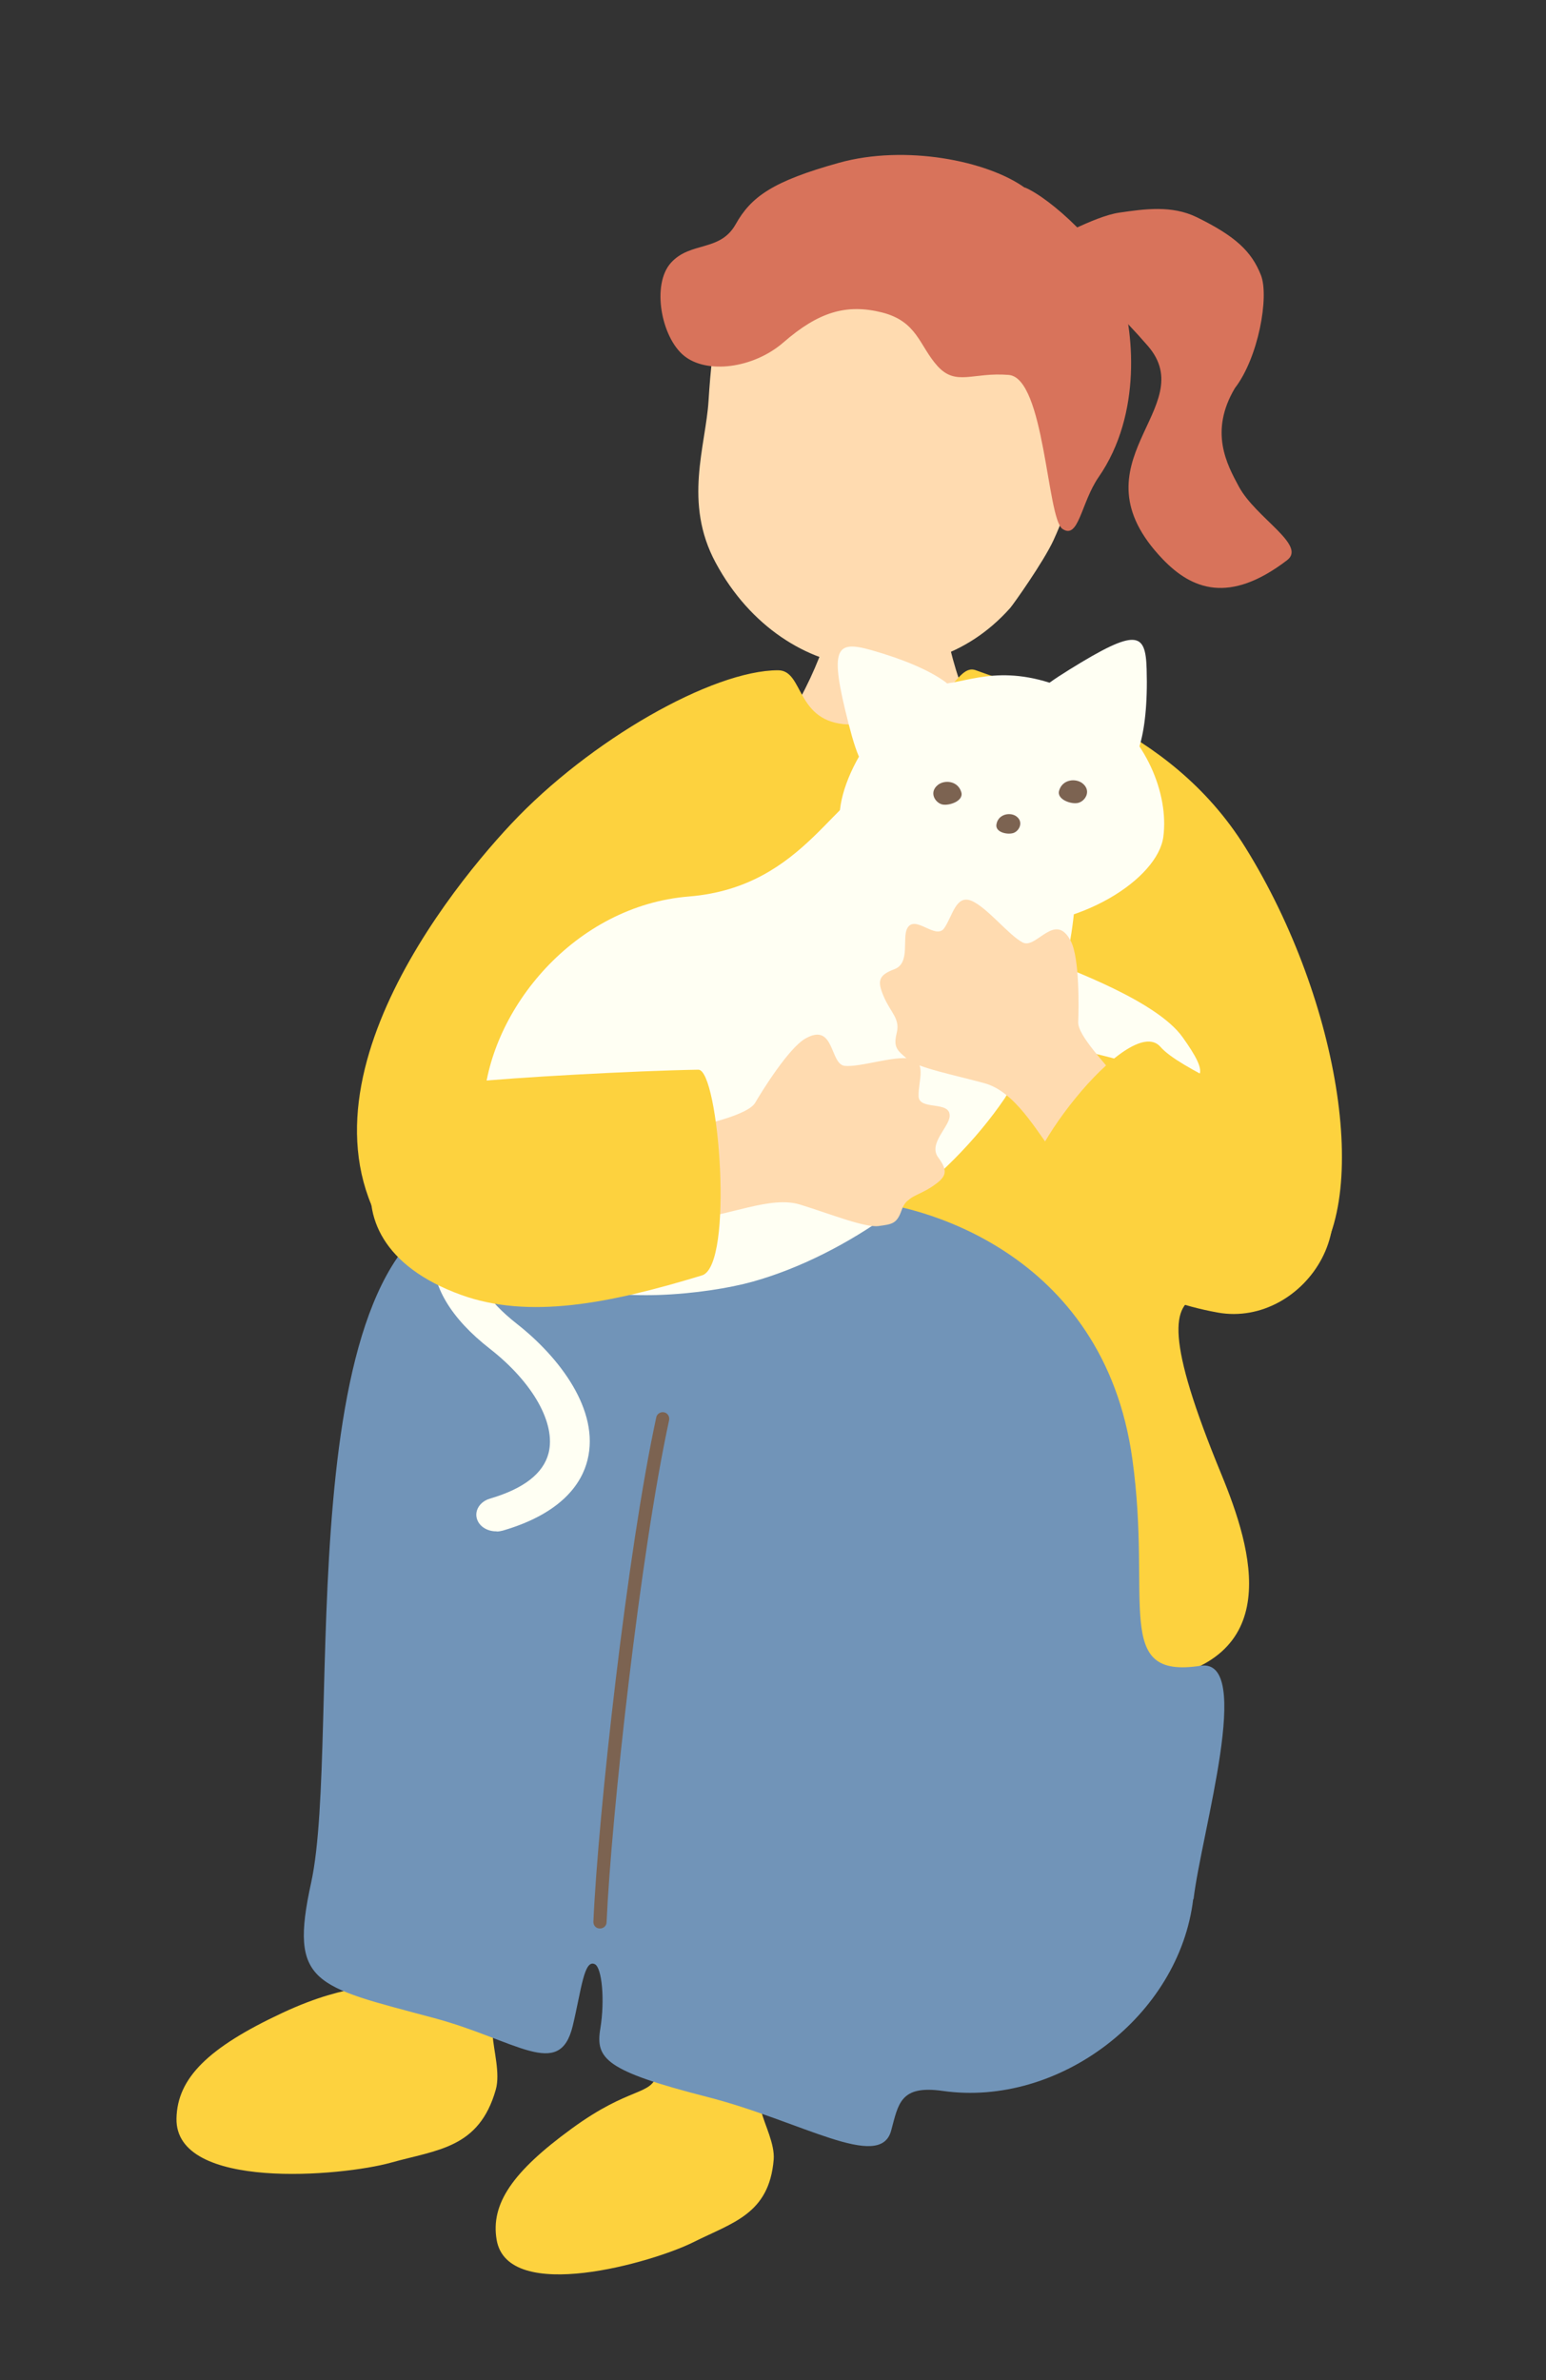
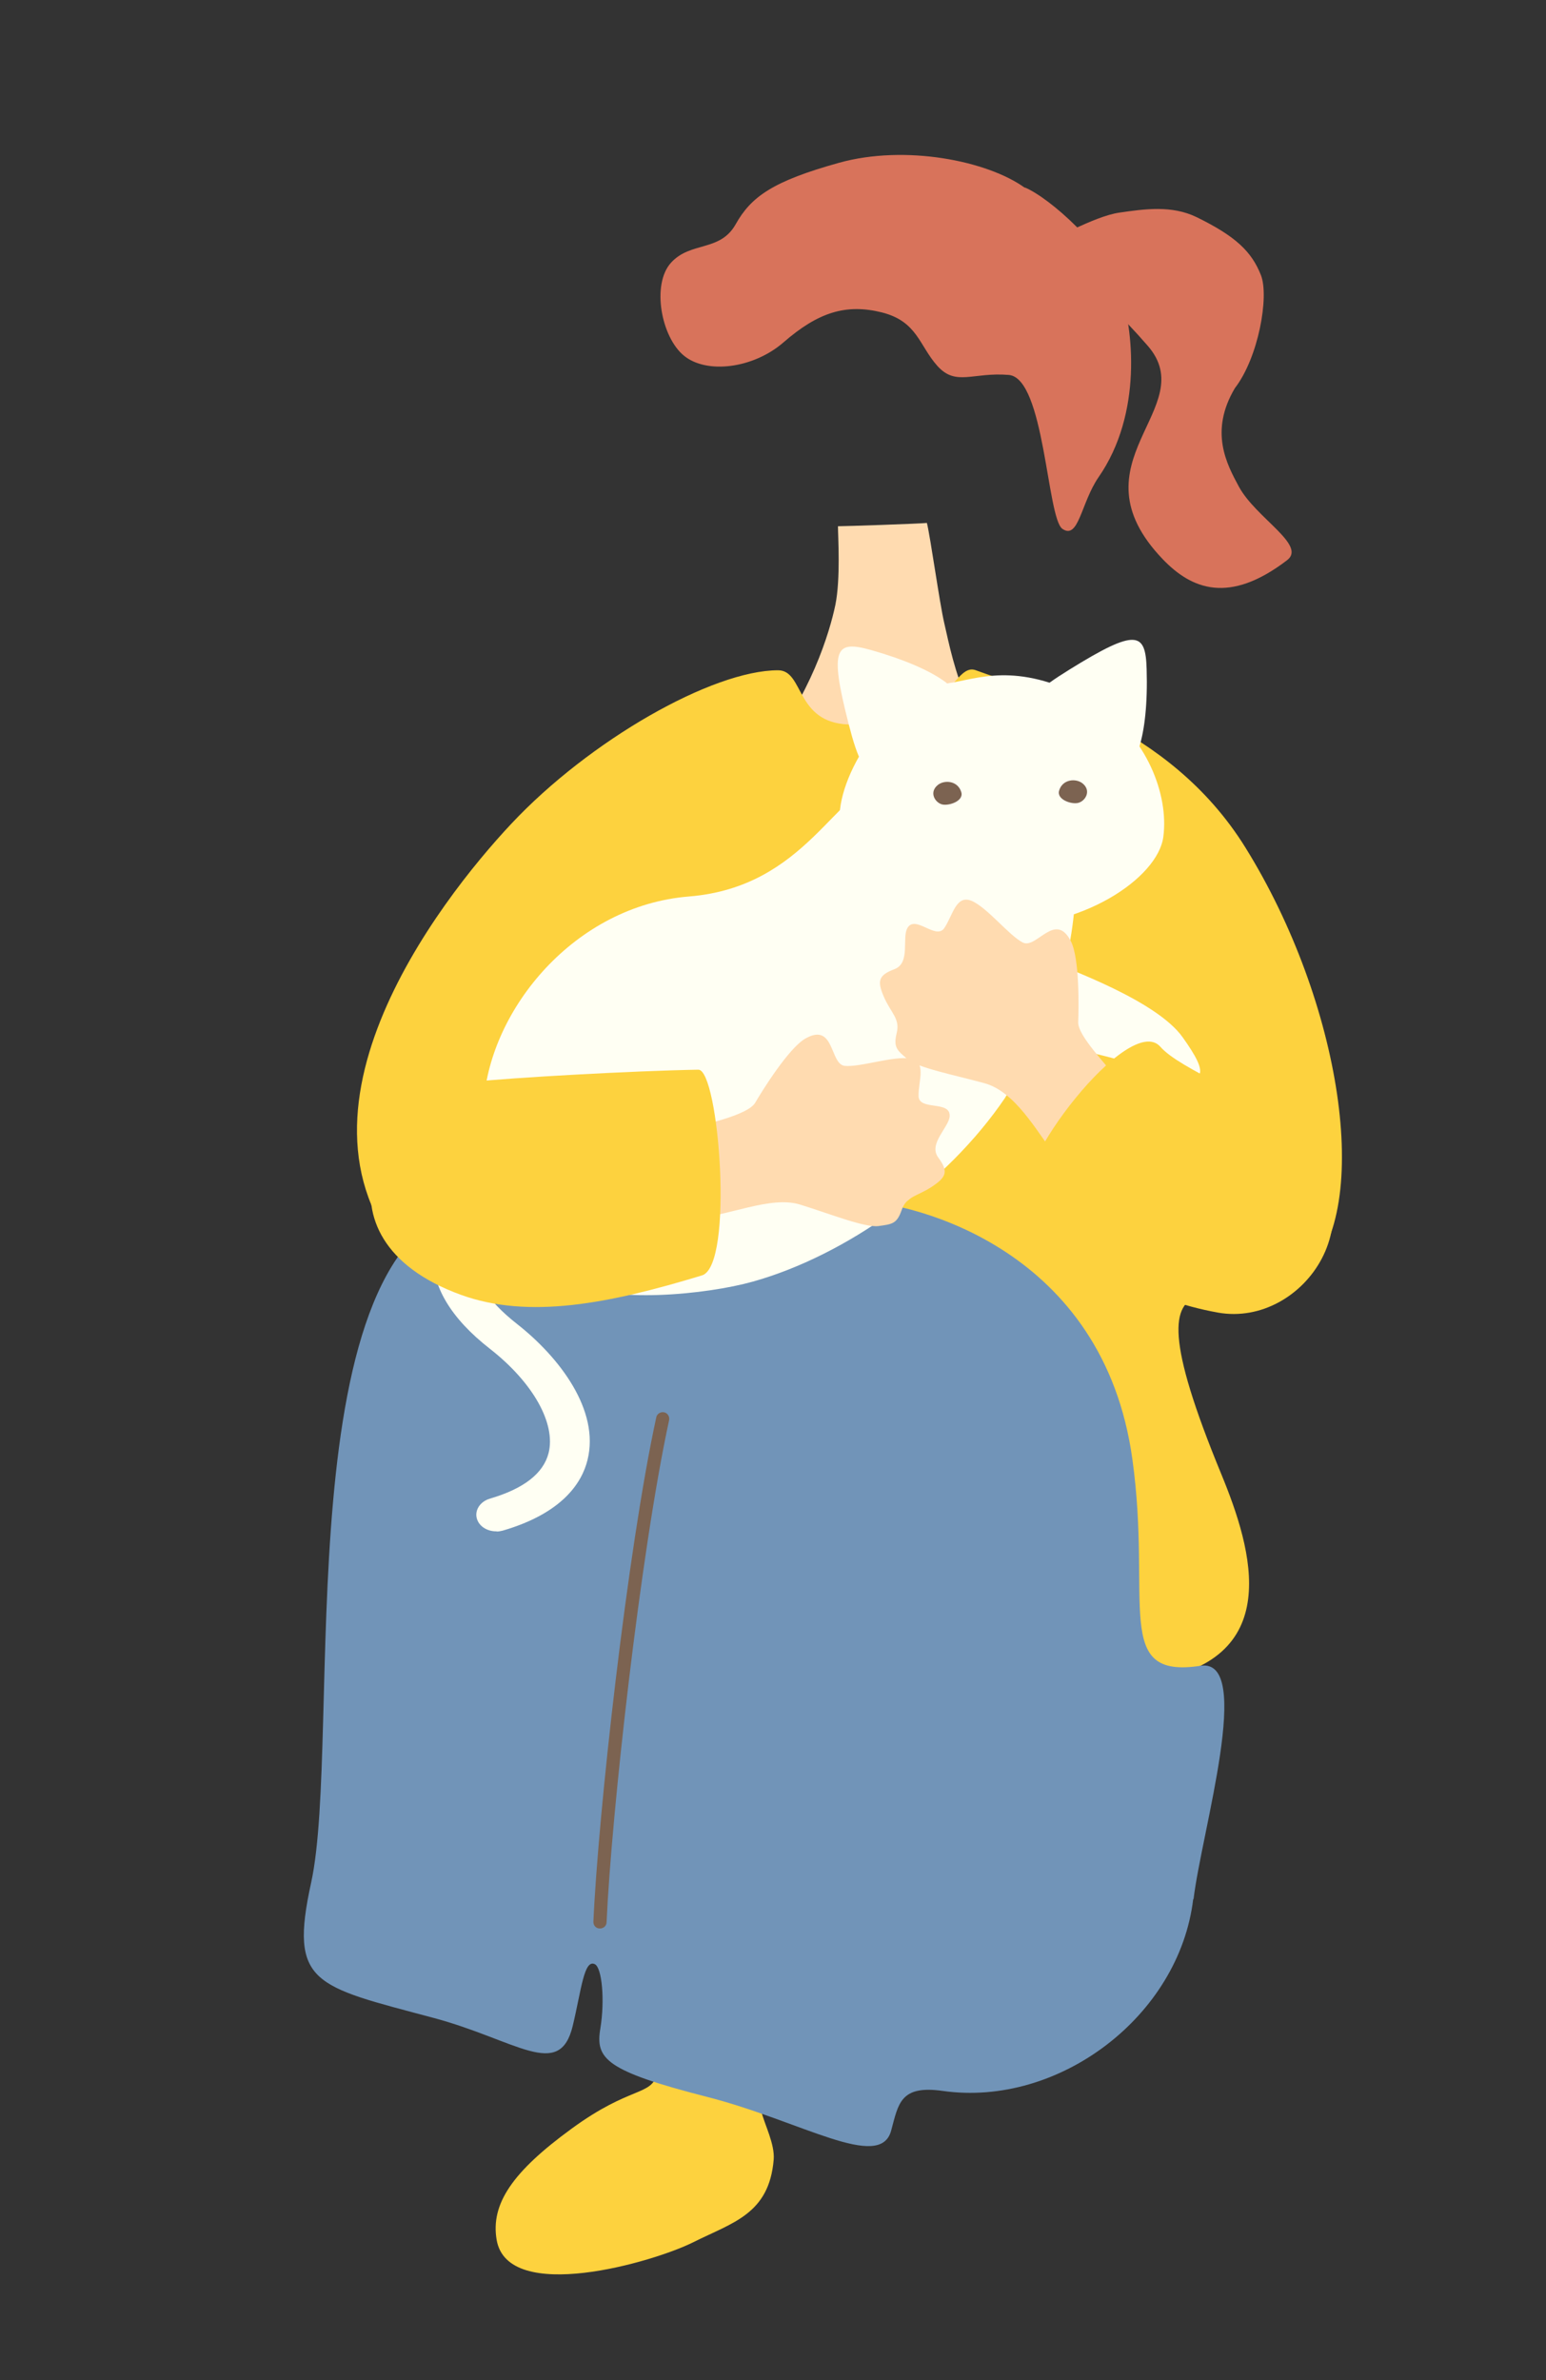
<svg xmlns="http://www.w3.org/2000/svg" id="uuid-bad209c4-af9f-43a1-bbca-e45bef880280" data-name="レイヤー_1" viewBox="0 0 89 137">
  <rect x="0" y="0" width="89" height="137" fill="#333333" stroke="none" />
  <defs>
    <style>
      .uuid-38a653fb-5aab-4521-acc3-a23fb32fe3e8 {
        fill: #d8735b;
      }

      .uuid-6baab0d2-cb3b-4e54-bf9a-07438fcf81d2 {
        fill: #ffdbb0;
      }

      .uuid-a7c43f61-13b9-49ab-bc3f-4d56c1d37a8f {
        fill: #7c6351;
      }

      .uuid-8ea98235-1a31-4ef6-8907-e6530534dfa7 {
        fill: #7194b8;
      }

      .uuid-f8aabfe1-7a38-462c-b59f-a67873dc24b2 {
        fill: #fffff3;
      }

      .uuid-03e6061b-1f3c-4b31-b17c-3c307fee47b7 {
        fill: #fdd23e;
      }
    </style>
  </defs>
  <path class="uuid-6baab0d2-cb3b-4e54-bf9a-07438fcf81d2" d="M48.24,30.29c.42,0,4.6-.14,5.12-.19.21.86.73,4.62,1,5.77.54,2.36,1.31,6.62,5.31,9.14-2,5.31-17.07,1.39-15.85-1.48,2.87-3.48,3.95-7.18,4.27-8.71.31-1.53.15-3.96.15-4.53Z" />
  <path class="uuid-38a653fb-5aab-4521-acc3-a23fb32fe3e8" d="M59.24,14.39c1.35-.54,3.74-1.94,5.19-2.15,1.45-.21,3.02-.44,4.46.26,2.24,1.1,3.16,1.97,3.7,3.34.48,1.22-.14,4.74-1.5,6.5-1.49,2.51-.46,4.39.23,5.67.98,1.81,3.91,3.36,2.78,4.23-3.33,2.55-5.49,1.69-7.16-.05-5.37-5.6,2.27-8.69-.87-12.29-3.14-3.61-3.84-3.31-6.83-5.51Z" />
-   <path class="uuid-6baab0d2-cb3b-4e54-bf9a-07438fcf81d2" d="M41.2,32.39c2,3.72,5.3,5.7,8.29,5.95,2.8.24,6.08-.45,8.66-3.34.17-.19,1.93-2.67,2.5-3.91,3.62-7.88,3.04-20.41-8.72-21.41-9.05-.77-10.7,6.27-11.14,13.38-.16,2.61-1.46,5.87.41,9.33Z" />
+   <path class="uuid-6baab0d2-cb3b-4e54-bf9a-07438fcf81d2" d="M41.2,32.39Z" />
  <path class="uuid-38a653fb-5aab-4521-acc3-a23fb32fe3e8" d="M59,10.81c-2.16-1.56-6.89-2.5-10.7-1.44-3.81,1.06-5.06,1.95-5.95,3.54-.9,1.6-2.59.97-3.72,2.21-1.13,1.24-.57,4.28.74,5.35,1.31,1.08,4,.74,5.73-.76,2-1.74,3.6-2.24,5.66-1.73,2.06.52,2.15,1.91,3.21,3.09,1.07,1.18,2.03.34,4.1.51,2.07.17,2.2,8.24,3.09,8.86.94.65,1.07-1.5,2.08-2.97,2.54-3.66,2.02-8.54,1.22-10.87s-4.01-5.2-5.46-5.81Z" />
  <path class="uuid-03e6061b-1f3c-4b31-b17c-3c307fee47b7" d="M32.78,85.85c3.83-17.49-4.37-8.39-8.74-12.65-8.77-8.55,1.26-21.38,5.39-25.78,4.52-4.82,11.59-8.84,15.36-8.84,1.51,0,.98,3.01,4.06,3.12,5.85.2,5.99-3.62,7.33-3.12,3.23,1.21,11.08,3.05,15.52,10.21,5.52,8.89,7.35,20.72,3.54,24.52-3.61,3.61-11.35-4.04-4.94,11.52,1.81,4.39,3.76,10.86-4.29,11.93-13.83,1.83-19.99-1.08-27.99-1.89-4.92-.5-6.59-2.87-5.24-9.01Z" />
-   <path class="uuid-03e6061b-1f3c-4b31-b17c-3c307fee47b7" d="M25.48,105.71c.7-.07.95-.48,2.29.19,1.34.68,3.88,1.91,4.59,2s-.4,2.39-1.24,3.88-2.81,4.45-2.76,5.34.45,2.22.18,3.16c-.96,3.38-3.36,3.45-6.04,4.2-2.79.78-12.43,1.64-12.34-2.55.05-2.32,1.82-4.07,6.07-6.06,4.25-1.99,5.37-1.05,6.04-2.4.68-1.34.28-5.56,3.2-7.75Z" />
  <path class="uuid-03e6061b-1f3c-4b31-b17c-3c307fee47b7" d="M37.88,111.7c1.2-.95,2.19-.32,3.5.04,1.3.37,4.9.7,5.54.66s-.54,3.02-1.02,4.47c-.48,1.46-2.27,3.89-2.07,4.67.2.78.78,1.88.71,2.76-.26,3.15-2.38,3.63-4.61,4.75-2.33,1.17-10.7,3.59-11.34-.13-.35-2.06.9-3.91,4.32-6.4,3.41-2.49,4.56-1.85,4.93-3.16.37-1.3-2.15-5.22.06-7.66Z" />
  <path class="uuid-8ea98235-1a31-4ef6-8907-e6530534dfa7" d="M68.69,109.31c-.8,6.72-7.72,11.99-14.42,11.04-2.46-.35-2.55.75-2.97,2.29-.64,2.35-5.19-.56-10.57-1.94-5.87-1.5-6.46-2.2-6.17-3.94.27-1.65.09-3.49-.31-3.7-.63-.32-.78,1.47-1.28,3.55-.76,3.15-3.24.81-8.04-.47-6.84-1.83-8.3-1.93-7.02-7.77,1.83-8.35-1.62-37.1,9.48-39.13,7.17-1.31,9.51,2.54,11.59,2.71,2.6.2,3.36-3.4,10.35-2.84,3.43.12,14.2,2.84,15.86,14.89,1.14,8.23-1.17,12.66,3.92,11.88,3.09-.47.06,9.57-.4,13.43Z" />
  <g>
    <g>
      <path class="uuid-f8aabfe1-7a38-462c-b59f-a67873dc24b2" d="M64.36,44.16c.95.46,1.77-1.71,1.65-5.64-.06-2.14-.58-2.38-4.46.03-1.64,1.02-3.04,2.02-1.81,2.79,1.19.74,2.56,1.83,4.62,2.83Z" />
      <path class="uuid-f8aabfe1-7a38-462c-b59f-a67873dc24b2" d="M55.63,53.87c1.67.32,3.12.77,4.44,1.31,1.54.63,6.52,2.43,8.01,4.52,1.49,2.09,1.84,3.24-2.52,1.67-2.61-.94-5.55-1.18-7.54-2.02-2.09-.88-4.51-3.09-5.03-3.48-1.51-1.73.14-2.52,2.64-2Z" />
      <path class="uuid-f8aabfe1-7a38-462c-b59f-a67873dc24b2" d="M63.28,40.61c2.69,1.82,4.02,5.09,3.69,7.56-.32,2.4-4.79,5.35-9.68,5.12-3.36-.16-8.69-3.44-8.94-5.95-.26-2.49,2.72-7.57,6.53-8.06,1.8-.34,4.12-1.18,8.41,1.33Z" />
      <path class="uuid-f8aabfe1-7a38-462c-b59f-a67873dc24b2" d="M57.88,63.15c4.17-6.18,3.99-11.46,4.08-12.78.27-4.08-6.42-6.65-10.74-5.71-3.13.68-4.76,6.39-11.56,6.94-6.58.53-11.44,6.49-11.81,11.84-.35,5.03.25,7.61,5.01,10.33,2.27,1.3,7.83.74,10.47,0,5.3-1.48,11.15-5.58,14.55-10.61Z" />
      <path class="uuid-f8aabfe1-7a38-462c-b59f-a67873dc24b2" d="M55.05,40.68c.72-.77-1.11-2.19-4.89-3.26-2.06-.58-2.44-.16-1.3,4.27.48,1.87,1.03,3.5,2.12,2.56,1.06-.91,2.5-1.9,4.07-3.57Z" />
      <path class="uuid-a7c43f61-13b9-49ab-bc3f-4d56c1d37a8f" d="M62.32,45.09c.52.42.17,1.01-.24,1.12-.39.11-1.26-.19-1.11-.7.19-.66.96-.73,1.35-.42Z" />
      <path class="uuid-a7c43f61-13b9-49ab-bc3f-4d56c1d37a8f" d="M53.99,45.18c-.52.42-.17,1.01.24,1.12.39.1,1.26-.19,1.11-.7-.19-.66-.96-.73-1.35-.42Z" />
-       <path class="uuid-a7c43f61-13b9-49ab-bc3f-4d56c1d37a8f" d="M58.45,46.95c.49.29.27.83-.07.98-.32.14-1.08,0-1.02-.46.08-.58.72-.73,1.09-.52Z" />
      <path class="uuid-f8aabfe1-7a38-462c-b59f-a67873dc24b2" d="M52.48,55.44c1.61.56,2.97,1.22,4.2,1.95,1.43.85,6.09,3.36,7.26,5.64,1.17,2.29,1.34,3.47-2.74,1.28-2.44-1.31-5.32-1.98-7.17-3.1-1.93-1.18-4.01-3.72-4.46-4.18-1.24-1.93.5-2.48,2.91-1.59Z" />
    </g>
    <path class="uuid-f8aabfe1-7a38-462c-b59f-a67873dc24b2" d="M28.59,88.15c.12,0,.23-.02.35-.05,3.44-1,4.56-2.76,4.88-4.06.72-2.87-1.62-5.92-4.05-7.83-1.76-1.38-2.62-2.74-2.56-4.06.08-1.63,1.58-2.97,2.82-3.81.5-.34.58-.95.19-1.36-.39-.42-1.11-.49-1.61-.15-2.33,1.57-3.6,3.39-3.69,5.26-.09,1.91,1.02,3.78,3.29,5.55,2.48,1.94,3.8,4.3,3.37,6-.3,1.17-1.43,2.05-3.38,2.62-.6.18-.92.73-.72,1.23.16.41.62.66,1.1.65Z" />
  </g>
  <path class="uuid-6baab0d2-cb3b-4e54-bf9a-07438fcf81d2" d="M64.67,62.52c-1.07-1.35-2.63-2.92-2.6-3.69.03-.77.09-3.68-.43-4.67-.9-1.73-1.98.49-2.76.09-.79-.4-2.05-2.02-2.95-2.4-.9-.37-1.08.85-1.57,1.57-.49.71-1.68-.81-2.13.01-.31.56.19,2-.73,2.35-.92.35-1.02.66-.62,1.59.4.93.95,1.26.74,2.09-.2.83.02.99.62,1.5.6.51,2.69.91,4.44,1.39,1.75.48,2.98,2.73,3.99,4.05,1.18,1.55,4.16-3.67,3.99-3.88Z" />
  <path class="uuid-03e6061b-1f3c-4b31-b17c-3c307fee47b7" d="M74.43,65.07c-2.19-1.99-6.48-3.5-7.63-4.82-1.8-2.05-8.7,7.05-7.56,8.62,2.73,3.78,6.79,5.95,10.87,6.68,4.97.89,9.57-5.73,4.32-10.49Z" />
  <path class="uuid-6baab0d2-cb3b-4e54-bf9a-07438fcf81d2" d="M39.06,65.04c1.7-.32,4.02-.9,4.41-1.56.39-.67,1.92-3.14,2.89-3.7,1.7-.97,1.4,1.48,2.27,1.57.88.09,2.82-.59,3.78-.42.96.17.45,1.3.47,2.16.02.86,1.85.23,1.79,1.16-.04.64-1.24,1.58-.66,2.37.58.79.5,1.11-.34,1.67-.84.57-1.48.54-1.76,1.35-.28.81-.55.82-1.34.93-.78.1-2.75-.69-4.49-1.23-1.73-.55-4.13.68-6.57.87-2,.16-2.78-4.75-.45-5.18Z" />
  <path class="uuid-03e6061b-1f3c-4b31-b17c-3c307fee47b7" d="M27.24,62.27c2.13-.24,9.31-.64,12.96-.7,1.19-.02,2.07,11.28.21,11.84-5.38,1.64-9.97,2.53-13.87,1.12-9.01-3.27-4.68-11.65.7-12.26Z" />
  <path class="uuid-a7c43f61-13b9-49ab-bc3f-4d56c1d37a8f" d="M34.54,111s-.01,0-.02,0c-.21,0-.37-.18-.36-.39.27-6.12,1.95-21.34,3.62-29.03.04-.2.24-.33.45-.29.2.04.33.24.29.45-1.66,7.65-3.33,22.81-3.6,28.9,0,.2-.17.36-.38.36Z" />
</svg>